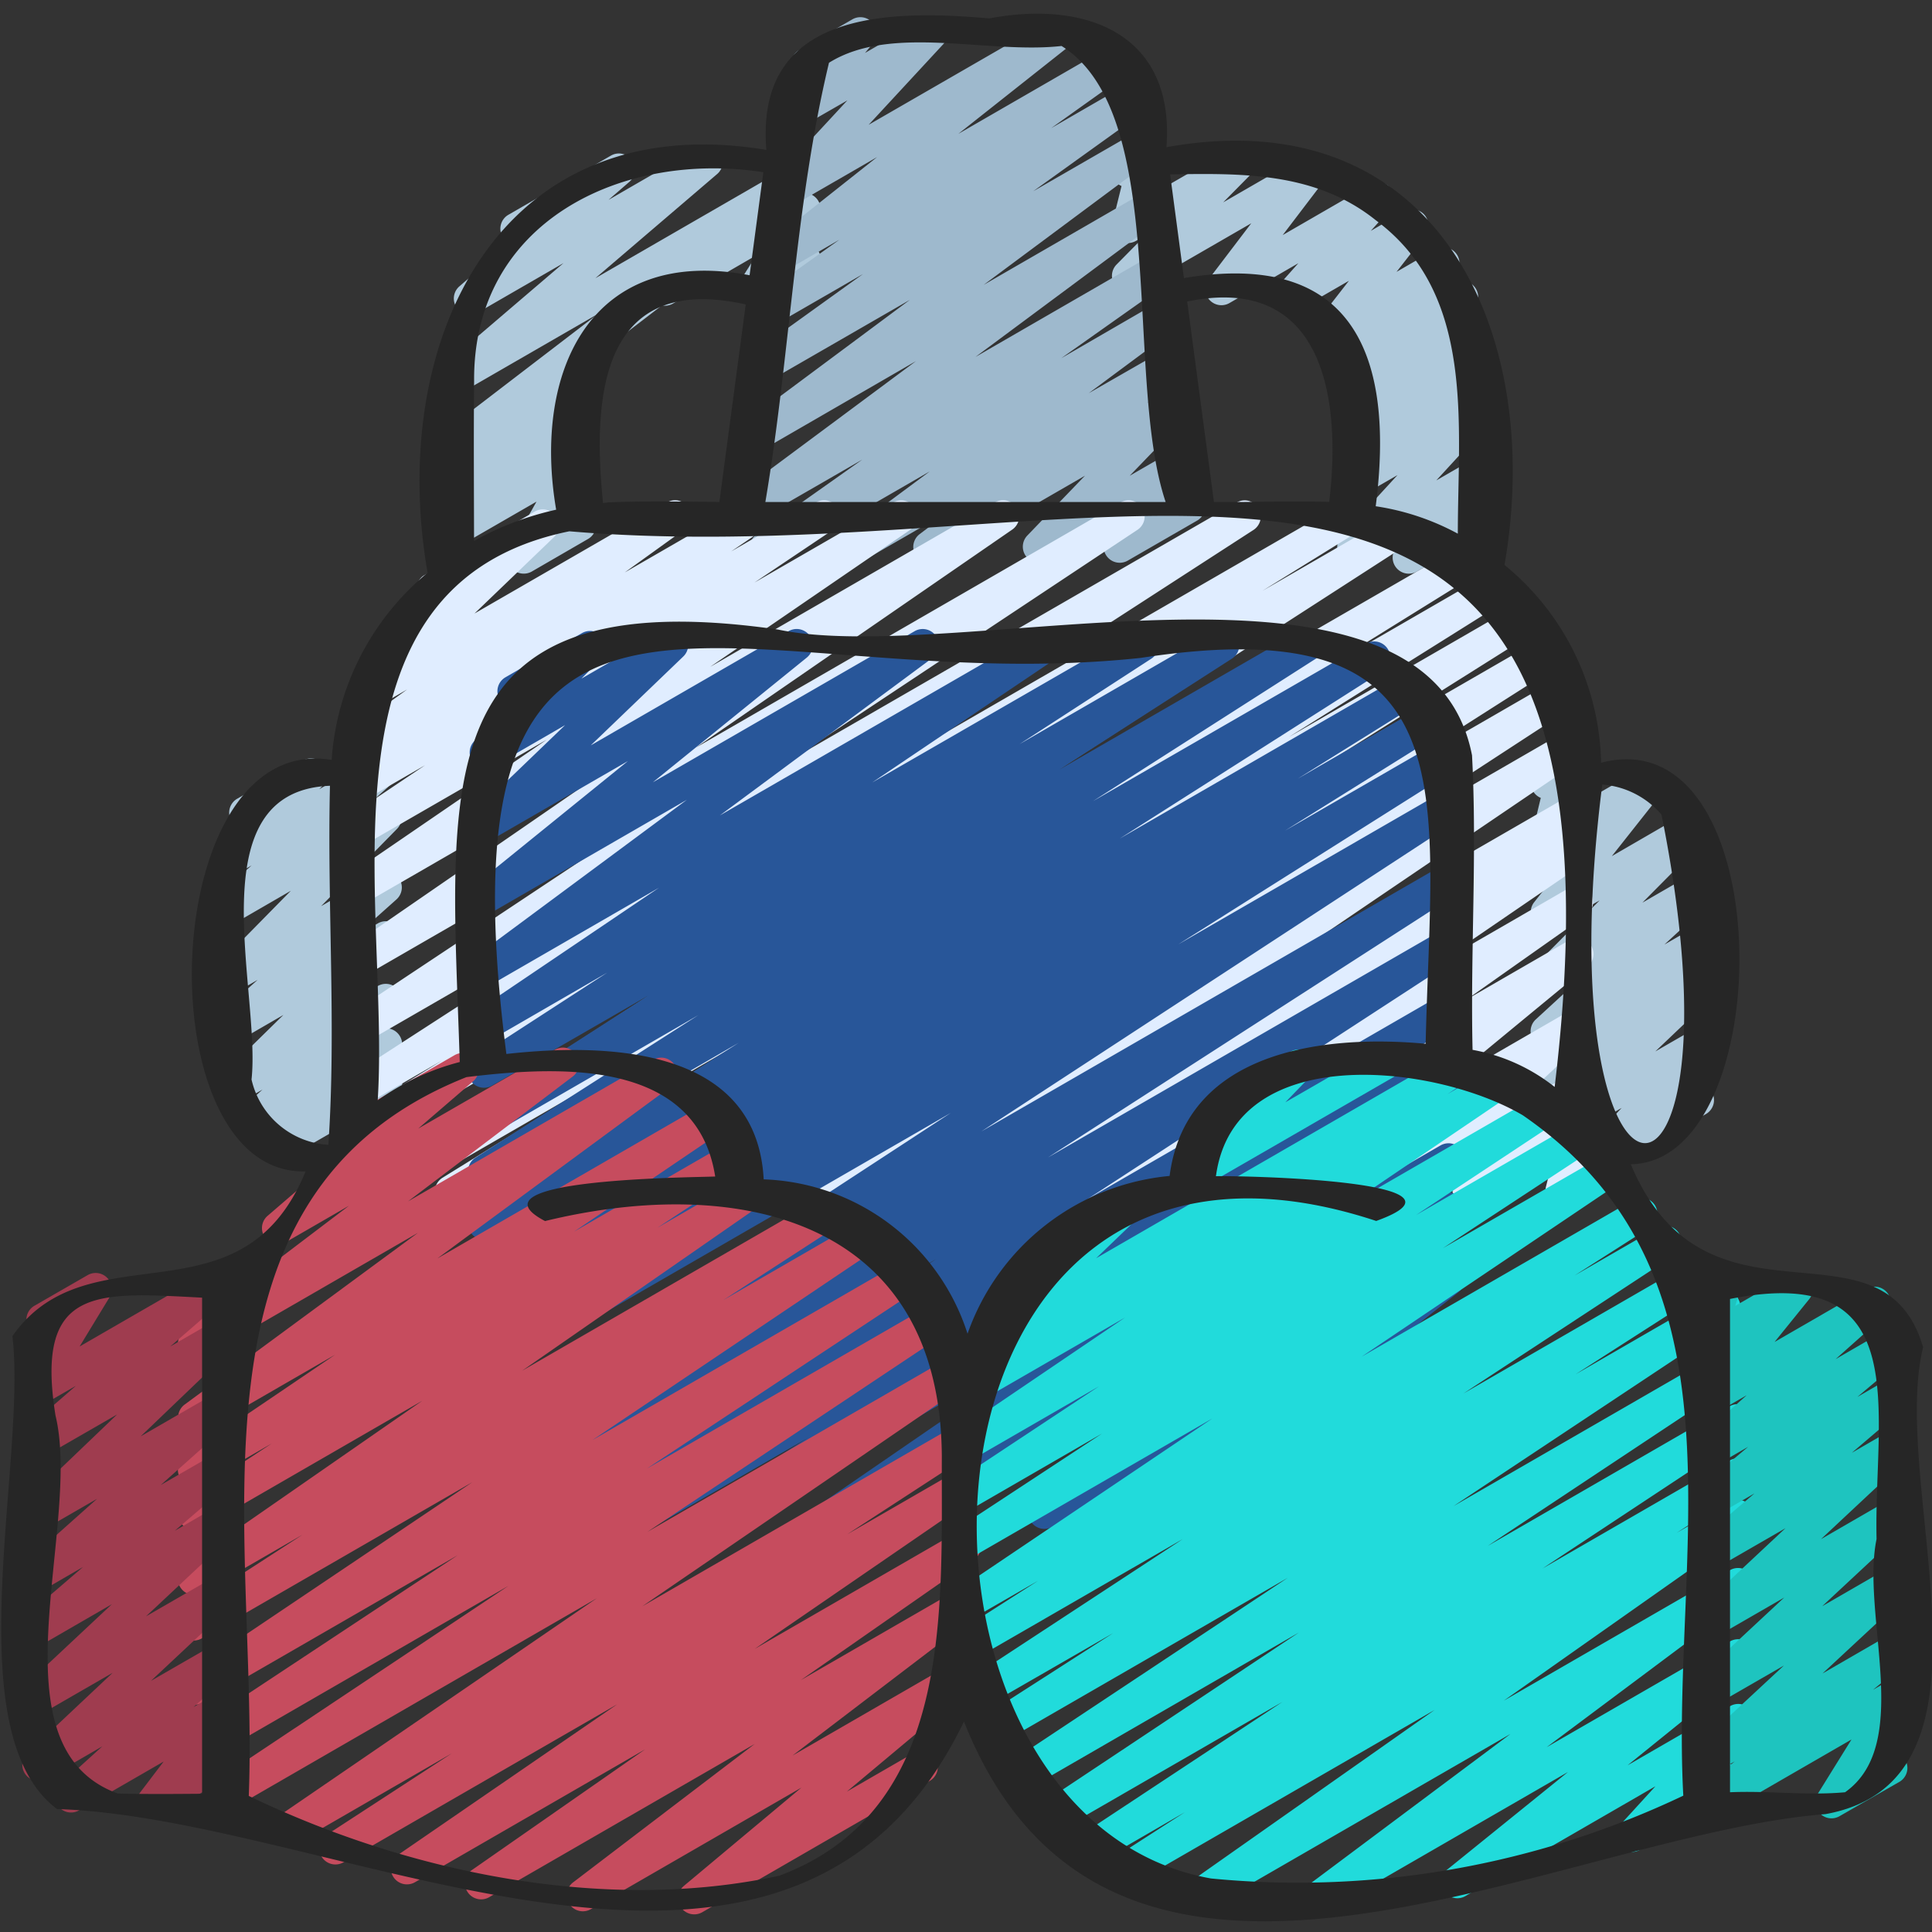
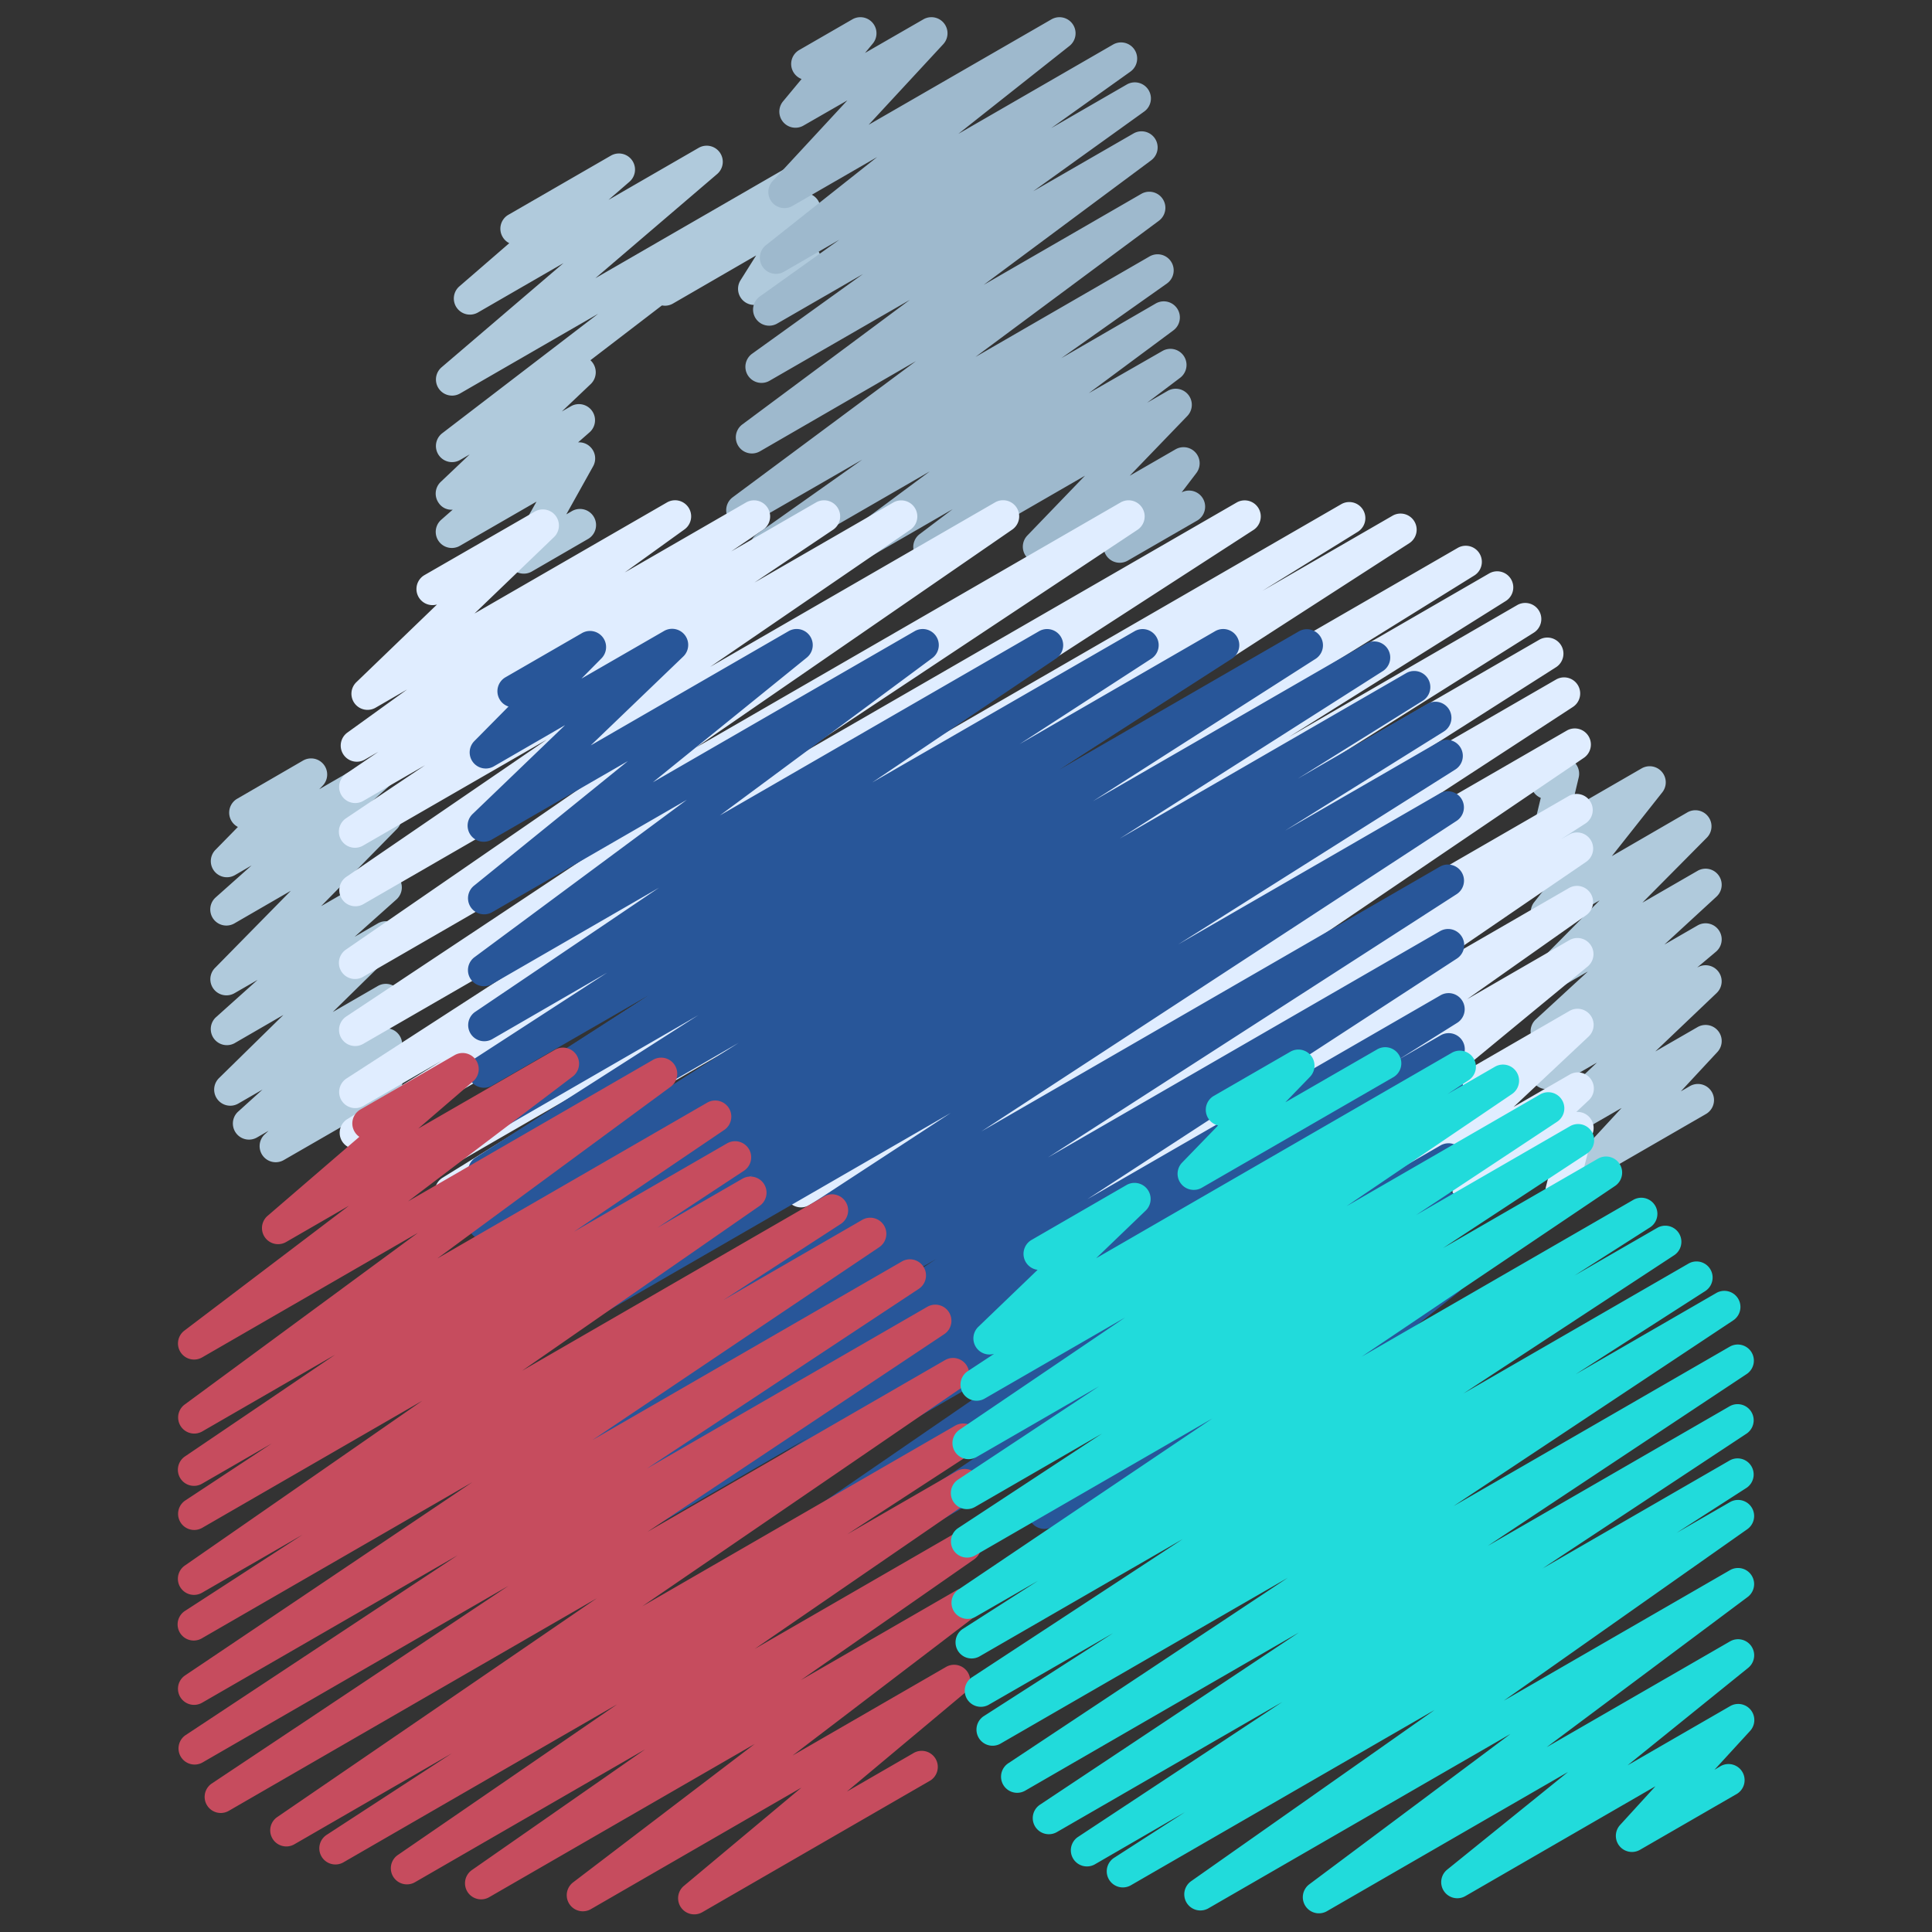
<svg xmlns="http://www.w3.org/2000/svg" id="Icons" height="512" viewBox="0 0 60 60" width="512">
  <rect x="0" y="0" width="60" height="60" fill="#333333" stroke="none" />
  <g fill="#b0cadc">
    <path d="m20.652 9.494a.5.5 0 0 1 -.25-.932l4.329-2.5a.5.5 0 0 1 .674.7l-.512.815a.5.5 0 0 1 .35.923l-1.567.9a.5.5 0 0 1 -.676-.7l.483-.768-2.583 1.495a.494.494 0 0 1 -.248.067z" />
    <path d="m16.264 17.815a.5.5 0 0 1 -.351-.143.5.5 0 0 1 -.086-.6l.834-1.493-2.381 1.373a.5.5 0 0 1 -.58-.808l.36-.316a.47.47 0 0 1 -.43-.2.5.5 0 0 1 .057-.662l.9-.854-.307.177a.5.5 0 0 1 -.553-.829l4.85-3.716-4.288 2.475a.5.5 0 0 1 -.575-.813l3.786-3.236-2.66 1.536a.5.5 0 0 1 -.577-.81l1.553-1.344a.494.494 0 0 1 -.21-.2.5.5 0 0 1 .183-.682l3.183-1.837a.5.5 0 0 1 .577.811l-.651.563 2.802-1.617a.5.5 0 0 1 .575.812l-3.786 3.238 6.235-3.6a.5.5 0 0 1 .553.829l-6.941 5.318a.507.507 0 0 1 .012.738l-.9.854.28-.161a.5.5 0 0 1 .58.809l-.355.311a.49.49 0 0 1 .381.143.5.5 0 0 1 .086.6l-.833 1.493.156-.09a.5.5 0 1 1 .5.865l-1.727 1a.5.5 0 0 1 -.252.066z" />
-     <path d="m45.626 18.161a.5.5 0 0 1 -.487-.609l.118-.527-1.257.724a.5.5 0 0 1 -.63-.758l.345-.4-1.437.829a.5.5 0 0 1 -.618-.771l1.74-1.894-1.12.645a.5.5 0 0 1 -.579-.809l.326-.284a.5.5 0 0 1 -.339-.866l.548-.512a.5.5 0 0 1 -.552-.816l.423-.408a.5.5 0 0 1 -.54-.81l.525-.554-.439.253a.5.5 0 0 1 -.644-.74l.883-1.134-1.548.893a.5.5 0 0 1 -.622-.766l.6-.673-2.139 1.237a.5.5 0 0 1 -.649-.735l1.325-1.742-3.579 2.066a.5.5 0 0 1 -.605-.784l.888-.9-.283.164a.5.5 0 0 1 -.735-.553l.285-1.15a.493.493 0 0 1 -.233-.208.5.5 0 0 1 .183-.683l.5-.288a.5.5 0 0 1 .736.553l-.217.875 2.472-1.426a.5.5 0 0 1 .606.784l-.889.9 2.525-1.457a.494.494 0 0 1 .625.1.5.5 0 0 1 .023.633l-1.325 1.74 2.72-1.571a.5.5 0 0 1 .622.767l-.606.673 1.038-.6a.5.5 0 0 1 .645.74l-.884 1.134 1.209-.7a.5.5 0 0 1 .612.776l-.524.554.48-.277a.5.5 0 0 1 .6.793l-.4.388.168-.1a.5.5 0 0 1 .592.8l-.542.506.138-.08a.5.5 0 0 1 .579.81l-.307.268a.592.592 0 0 1 .395.188.5.5 0 0 1 -.021.65l-1.745 1.901 1.131-.652a.5.5 0 0 1 .63.757l-.427.5a.512.512 0 0 1 .352.1.5.5 0 0 1 .191.512l-.2.9a.5.5 0 0 1 -.027.85l-.378.218a.508.508 0 0 1 -.251.056z" />
  </g>
  <path d="m23.789 17.5a.5.5 0 0 1 -.289-.908l3.28-2.319-3.48 2.006a.5.5 0 0 1 -.548-.834l5.694-4.23-4.843 2.8a.5.5 0 0 1 -.549-.834l5.2-3.867-4.354 2.51a.5.5 0 0 1 -.542-.839l3.442-2.474-2.665 1.538a.5.5 0 0 1 -.54-.84l2.47-1.763-1.715.991a.5.5 0 0 1 -.561-.825l3.451-2.734-2.619 1.512a.5.5 0 0 1 -.621-.773l2.316-2.5-1.363.783a.5.5 0 0 1 -.635-.752l.576-.694a.5.5 0 0 1 -.075-.9l1.653-.954a.5.5 0 0 1 .634.752l-.242.292 1.813-1.044a.5.5 0 0 1 .617.772l-2.317 2.503 5.678-3.275a.5.5 0 0 1 .561.824l-3.454 2.733 4.806-2.774a.5.5 0 0 1 .54.84l-2.462 1.756 2.346-1.354a.5.5 0 0 1 .542.839l-3.446 2.475 3.112-1.793a.5.5 0 0 1 .549.834l-5.199 3.866 4.895-2.826a.5.5 0 0 1 .548.834l-5.7 4.232 5.407-3.122a.5.5 0 0 1 .539.841l-3.28 2.319 2.936-1.7a.5.5 0 0 1 .548.834l-2.631 1.953 2.288-1.311a.5.5 0 0 1 .551.832l-1.024.774.638-.368a.5.5 0 0 1 .61.779l-1.791 1.858 1.424-.821a.5.5 0 0 1 .646.737l-.457.6a.5.5 0 0 1 .49.871l-2.163 1.248a.5.5 0 0 1 -.647-.737l.456-.6-2.318 1.338a.5.5 0 0 1 -.611-.779l1.791-1.859-4.584 2.647a.5.5 0 0 1 -.551-.832l1.026-.775-2.792 1.612a.5.5 0 0 1 -.548-.834l2.63-1.952-4.837 2.792a.491.491 0 0 1 -.25.069z" fill="#9eb9cd" />
  <path d="m11.5 36.47a.5.5 0 0 1 -.489-.6l.264-1.262-2.464 1.42a.5.5 0 0 1 -.589-.8l.118-.11-.369.213a.5.5 0 0 1 -.585-.8l.766-.693-.751.434a.5.5 0 0 1 -.6-.79l2-1.962-1.521.88a.5.5 0 0 1 -.583-.8l1.303-1.169-.72.415a.5.5 0 0 1 -.606-.783l2.359-2.4-1.753 1.014a.5.5 0 0 1 -.583-.806l1.116-.994-.516.3a.5.5 0 0 1 -.609-.781l.7-.714a.5.5 0 0 1 -.021-.877l2.044-1.185a.5.5 0 0 1 .609.781l-.106.109 1.628-.94a.5.5 0 0 1 .583.806l-1.117.994.716-.412a.5.5 0 0 1 .606.783l-2.357 2.4 1.756-1.014a.5.5 0 0 1 .583.806l-1.3 1.161.723-.418a.5.5 0 0 1 .6.79l-2 1.963 1.409-.814a.5.5 0 0 1 .585.8l-.765.692.177-.107a.5.5 0 0 1 .589.8l-.339.312a.5.5 0 0 1 .293.095.5.5 0 0 1 .2.508l-.313 1.5a.492.492 0 0 1 .262.22.5.5 0 0 1 -.183.682l-.5.288a.5.5 0 0 1 -.25.065z" fill="#b0cadc" />
  <path d="m49.593 36.477a.5.5 0 0 1 -.367-.84l1.135-1.229-2.081 1.2a.5.5 0 0 1 -.594-.8l1.908-1.808-1.314.758a.5.5 0 0 1 -.571-.816l.574-.482a.5.5 0 0 1 -.589-.8l1.619-1.489-1.03.594a.5.5 0 0 1 -.605-.784l2-2.019-1.392.8a.5.5 0 0 1 -.641-.743l1.568-1.983-.927.535a.5.5 0 0 1 -.736-.548l.3-1.244a.5.5 0 0 1 -.059-.895l.5-.288a.5.5 0 0 1 .737.549l-.233.981 2.189-1.264a.5.5 0 0 1 .641.743l-1.568 1.983 2.343-1.357a.5.5 0 0 1 .606.785l-2 2.017 1.714-.989a.5.5 0 0 1 .589.8l-1.619 1.49 1.03-.594a.5.5 0 0 1 .571.816l-.578.486h.007a.5.5 0 0 1 .594.795l-1.906 1.816 1.312-.756a.5.5 0 0 1 .617.772l-1.137 1.224.283-.164a.5.5 0 0 1 .5.866l-3.141 1.814a.49.49 0 0 1 -.249.068z" fill="#b0cadc" />
  <path d="m11.657 37.5a.5.5 0 0 1 -.271-.92l14.914-9.629-15.02 8.673a.5.5 0 0 1 -.512-.857l2.949-1.826-2.437 1.407a.5.5 0 0 1 -.521-.853l11.109-7.189-10.588 6.112a.5.5 0 0 1 -.526-.85l10.726-7.123-10.2 5.889a.5.5 0 0 1 -.534-.845l9.823-6.769-9.289 5.362a.5.5 0 0 1 -.532-.845l6.227-4.263-5.7 3.287a.5.5 0 0 1 -.529-.848l2.454-1.648-1.92 1.109a.5.5 0 0 1 -.53-.847l1-.679-.424.244a.5.5 0 0 1 -.542-.838l1.86-1.342-.972.562a.5.5 0 0 1 -.6-.793l2.5-2.408a.5.5 0 0 1 -.391-.912l3.419-1.969a.5.5 0 0 1 .6.793l-2.464 2.368 5.984-3.453a.5.5 0 0 1 .542.838l-1.86 1.34 3.775-2.178a.5.5 0 0 1 .53.846l-1 .679 2.643-1.525a.5.5 0 0 1 .529.847l-2.449 1.645 4.321-2.492a.5.5 0 0 1 .532.844l-6.228 4.266 8.851-5.11a.5.5 0 0 1 .534.844l-9.822 6.77 13.189-7.614a.5.5 0 0 1 .526.849l-10.726 7.12 13.809-7.969a.5.5 0 0 1 .521.852l-11.1 7.184 13.82-7.98a.5.5 0 0 1 .513.858l-2.964 1.835 4.051-2.339a.5.5 0 0 1 .521.852l-14.912 9.625 16.413-9.476a.5.5 0 0 1 .514.857l-4.733 2.938 5.192-3a.5.5 0 0 1 .516.856l-6.737 4.225 7.095-4.1a.5.5 0 0 1 .517.855l-6.086 3.831 6.249-3.607a.5.5 0 0 1 .518.855l-6.424 4.091 6.427-3.71a.5.5 0 0 1 .524.851l-8.335 5.437 8.15-4.706a.5.5 0 0 1 .53.846l-9.037 6.131 8.564-4.943a.5.5 0 0 1 .52.853l-.762.49.245-.141a.5.5 0 0 1 .532.846l-4.758 3.253 4.225-2.44a.5.5 0 0 1 .539.841l-3.7 2.61 3.169-1.83a.5.5 0 0 1 .569.819l-4.267 3.518 3.7-2.138a.5.5 0 0 1 .592.8l-2.32 2.178 1.732-1a.5.5 0 0 1 .593.8l-.379.356a.5.5 0 0 1 .523.622l-.274 1.075a.5.5 0 0 1 .044.888l-.5.289a.5.5 0 0 1 -.734-.556l.2-.793-2.341 1.351a.5.5 0 0 1 -.593-.8l.223-.209-1.741 1.007a.5.5 0 0 1 -.592-.8l2.32-2.177-5.157 2.98a.5.5 0 0 1 -.568-.818l4.267-3.521-7.519 4.342a.5.5 0 0 1 -.538-.841l3.7-2.612-5.986 3.455a.5.5 0 0 1 -.532-.846l4.753-3.252-7.1 4.1a.5.5 0 0 1 -.521-.854l.757-.486-2.324 1.342a.5.5 0 0 1 -.531-.847l9.037-6.131-12.088 6.981a.5.5 0 0 1 -.524-.852l8.33-5.435-10.892 6.289a.5.5 0 0 1 -.519-.855l6.434-4.089-8.567 4.946a.5.5 0 0 1 -.516-.856l6.076-3.825-8.112 4.684a.5.5 0 0 1 -.516-.857l6.745-4.23-8.814 5.089a.5.5 0 0 1 -.514-.858l4.726-2.931-6.568 3.791a.494.494 0 0 1 -.25.067z" fill="#e0edff" />
  <path d="m17.872 47.5a.5.5 0 0 1 -.272-.919l11.475-7.481-13.795 7.969a.5.5 0 0 1 -.52-.852l12.708-8.189-12.188 7.036a.5.5 0 0 1 -.523-.851l14.771-9.651-14.248 8.225a.5.5 0 0 1 -.516-.855l8.6-5.431-8.084 4.666a.5.5 0 0 1 -.514-.856l4.934-3.081-4.42 2.551a.5.5 0 0 1 -.514-.856l3.891-2.425-3.377 1.947a.5.5 0 0 1 -.518-.854l8.176-5.206-7.658 4.422a.5.5 0 0 1 -.519-.854l6.927-4.429-6.408 3.7a.5.5 0 0 1 -.52-.854l5.376-3.456-4.856 2.8a.5.5 0 0 1 -.521-.853l4.1-2.658-3.579 2.07a.5.5 0 0 1 -.53-.846l5.716-3.86-5.186 2.994a.5.5 0 0 1 -.548-.834l6.6-4.891-6.052 3.493a.5.5 0 0 1 -.564-.821l4.784-3.874-4.22 2.434a.5.5 0 0 1 -.6-.793l2.87-2.758-2.214 1.281a.5.5 0 0 1 -.606-.784l1.062-1.074a.494.494 0 0 1 -.277-.225.5.5 0 0 1 .182-.683l2.376-1.372a.5.5 0 0 1 .606.784l-.622.629 2.558-1.475a.5.5 0 0 1 .6.793l-2.869 2.756 6.146-3.549a.5.5 0 0 1 .565.821l-4.783 3.874 8.134-4.695a.5.5 0 0 1 .548.834l-6.6 4.89 9.917-5.724a.5.5 0 0 1 .531.846l-5.716 3.854 8.152-4.7a.5.5 0 0 1 .522.852l-4.1 2.658 6.078-3.51a.5.5 0 0 1 .521.853l-5.372 3.454 7.461-4.307a.5.5 0 0 1 .519.853l-6.926 4.428 8.494-4.9a.5.5 0 0 1 .518.854l-8.182 5.209 8.906-5.144a.5.5 0 0 1 .514.857l-3.887 2.424 4.02-2.321a.5.5 0 0 1 .515.857l-4.932 3.079 4.776-2.757a.5.5 0 0 1 .516.856l-8.611 5.435 8.132-4.694a.5.5 0 0 1 .523.851l-14.769 9.651 14.249-8.227a.5.5 0 0 1 .52.853l-12.7 8.183 12.183-7.033a.5.5 0 0 1 .522.852l-11.48 7.475 10.959-6.327a.5.5 0 0 1 .516.857l-1.822 1.142 1.308-.755a.5.5 0 0 1 .519.855l-3.011 1.915 2.494-1.44a.5.5 0 0 1 .534.845l-8.508 5.846 7.976-4.606a.5.5 0 0 1 .529.848l-4.047 2.716 3.52-2.033a.5.5 0 0 1 .551.833l-5.975 4.493 5.427-3.13a.5.5 0 0 1 .561.824l-3.813 3.023 3.255-1.879a.5.5 0 0 1 .584.8l-2.306 2.067 1.724-1a.5.5 0 0 1 .6.076.5.5 0 0 1 .087.6l-1.011 1.822.327-.189a.5.5 0 1 1 .5.865l-1.889 1.091a.493.493 0 0 1 -.6-.076.5.5 0 0 1 -.087-.6l1.011-1.821-4.33 2.5a.5.5 0 0 1 -.584-.8l2.3-2.067-4.969 2.876a.5.5 0 0 1 -.561-.824l3.814-3.024-6.67 3.851a.5.5 0 0 1 -.551-.832l5.968-4.492-9.23 5.328a.5.5 0 0 1 -.528-.848l4.043-2.713-6.173 3.564a.5.5 0 0 1 -.533-.845l8.508-5.847-11.6 6.7a.5.5 0 0 1 -.519-.855l3.016-1.918-4.807 2.775a.5.5 0 0 1 -.515-.857l1.838-1.152-3.478 2.007a.494.494 0 0 1 -.25.07z" fill="#285699" />
  <path d="m21.561 59.452a.5.5 0 0 1 -.322-.884l3.651-3.053-6.543 3.777a.5.5 0 0 1 -.553-.83l5.641-4.3-8.245 4.758a.5.5 0 0 1 -.536-.843l5.382-3.75-7.15 4.128a.5.5 0 0 1 -.533-.845l6.815-4.682-8.5 4.907a.5.5 0 0 1 -.523-.852l3.89-2.533-4.9 2.83a.5.5 0 0 1 -.532-.845l9.932-6.8-11.435 6.605a.5.5 0 0 1 -.528-.848l9.219-6.142-9.51 5.49a.5.5 0 0 1 -.525-.849l8.46-5.593-7.938 4.581a.5.5 0 0 1 -.529-.848l8.92-6-8.392 4.844a.5.5 0 0 1 -.522-.853l3.639-2.359-3.118 1.8a.5.5 0 0 1 -.535-.844l7.376-5.119-6.842 3.951a.5.5 0 0 1 -.525-.85l2.69-1.773-2.166 1.25a.5.5 0 0 1 -.673-.167.5.5 0 0 1 .143-.68l4.662-3.158-4.133 2.386a.5.5 0 0 1 -.545-.835l7.252-5.338-6.709 3.873a.5.5 0 0 1 -.551-.831l5.119-3.884-1.957 1.13a.5.5 0 0 1 -.576-.811l2.854-2.458a.507.507 0 0 1 -.151-.164.5.5 0 0 1 .182-.683l2.93-1.691a.5.5 0 0 1 .576.811l-1.708 1.471 4.247-2.449a.5.5 0 0 1 .552.831l-5.116 3.879 7.616-4.4a.5.5 0 0 1 .546.835l-7.251 5.337 8.381-4.839a.5.5 0 0 1 .53.847l-4.667 3.161 4.751-2.742a.5.5 0 0 1 .526.85l-2.687 1.77 2.637-1.522a.5.5 0 0 1 .535.844l-7.375 5.119 9.364-5.406a.5.5 0 0 1 .523.853l-3.644 2.363 4.327-2.5a.5.5 0 0 1 .529.847l-8.921 6 9.629-5.558a.5.5 0 0 1 .525.849l-8.455 5.59 8.709-5.025a.5.5 0 0 1 .527.849l-9.223 6.143 9.243-5.335a.5.5 0 0 1 .532.846l-9.934 6.8 9.717-5.61a.5.5 0 0 1 .523.852l-3.875 2.522 3.41-1.968a.5.5 0 0 1 .533.844l-6.818 4.684 6.285-3.628a.5.5 0 0 1 .536.843l-5.383 3.751 4.827-2.786a.5.5 0 0 1 .553.83l-5.64 4.3 4.769-2.753a.5.5 0 0 1 .571.816l-3.653 3.056 2.056-1.187a.5.5 0 1 1 .5.865l-7.045 4.068a.494.494 0 0 1 -.25.067z" fill="#c64c5e" />
-   <path d="m4.75 56.47a.5.5 0 0 1 -.4-.8l.733-.964-2.636 1.521a.5.5 0 0 1 -.586-.8l1.317-1.193-1.725 1a.5.5 0 0 1 -.593-.8l2.64-2.485-2.22 1.281a.5.5 0 0 1 -.592-.8l2.786-2.61-2.194 1.269a.5.5 0 0 1 -.58-.812l1.879-1.613-1.3.752a.5.5 0 0 1 -.579-.806l2.316-2.065-1.733 1a.5.5 0 0 1 -.595-.794l2.949-2.824-2.357 1.358a.5.5 0 0 1 -.578-.81l1.655-1.437-1.077.621a.5.5 0 0 1 -.68-.692l.928-1.528a.5.5 0 0 1 -.466-.883l1.66-.956a.5.5 0 0 1 .677.692l-.926 1.524 3.891-2.246a.5.5 0 0 1 .578.811l-1.652 1.434 1.433-.827a.5.5 0 0 1 .595.794l-2.949 2.825 2.358-1.361a.5.5 0 0 1 .583.806l-2.316 2.065 1.736-1a.5.5 0 0 1 .577.812l-1.878 1.61 1.3-.753a.5.5 0 0 1 .592.8l-2.786 2.61 2.2-1.268a.5.5 0 0 1 .593.8l-2.639 2.472 2.052-1.18a.5.5 0 0 1 .586.8l-1.316 1.195.733-.423a.5.5 0 0 1 .648.735l-.736.966.092-.053a.5.5 0 1 1 .5.865l-2.248 1.295a.49.49 0 0 1 -.25.07z" fill="#9f3c4f" />
  <path d="m40.96 59.42a.5.5 0 0 1 -.3-.9l6.25-4.671-9.379 5.414a.5.5 0 0 1 -.538-.842l7.56-5.317-9.421 5.438a.5.5 0 0 1 -.522-.853l2.19-1.411-2.8 1.622a.5.5 0 0 1 -.525-.85l6.349-4.194-7 4.04a.5.5 0 0 1 -.526-.85l8.04-5.346-8.508 4.915a.5.5 0 0 1 -.526-.849l8.689-5.766-8.907 5.142a.5.5 0 0 1 -.521-.854l4.006-2.571-3.871 2.229a.5.5 0 0 1 -.524-.85l6.558-4.3-6.323 3.65a.5.5 0 0 1 -.519-.853l2.345-1.5-1.937 1.116a.5.5 0 0 1 -.529-.848l7.88-5.309-7.371 4.255a.5.5 0 0 1 -.524-.851l4.468-2.935-3.944 2.279a.5.5 0 0 1 -.526-.85l4.382-2.9-3.809 2.2a.5.5 0 0 1 -.53-.847l5.142-3.486-4.363 2.519a.5.5 0 0 1 -.524-.851l.822-.541a.5.5 0 0 1 -.491-.839l1.841-1.769a.5.5 0 0 1 -.188-.929l2.94-1.7a.5.5 0 0 1 .6.793l-1.534 1.475 11.037-6.375a.5.5 0 0 1 .525.851l-.65.427 1.475-.851a.5.5 0 0 1 .53.847l-5.141 3.485 6-3.464a.5.5 0 0 1 .527.85l-4.368 2.89 4.792-2.766a.5.5 0 0 1 .524.85l-4.479 2.942 4.821-2.782a.5.5 0 0 1 .529.847l-7.88 5.309 8.447-4.876a.5.5 0 0 1 .52.853l-2.35 1.5 2.577-1.486a.5.5 0 0 1 .524.85l-6.553 4.3 6.985-4.032a.5.5 0 0 1 .52.854l-4.022 2.582 4.368-2.524a.5.5 0 0 1 .526.85l-8.686 5.768 8.577-4.951a.5.5 0 0 1 .526.85l-8.042 5.338 7.517-4.34a.5.5 0 0 1 .525.85l-6.343 4.192 5.823-3.361a.5.5 0 0 1 .521.852l-2.175 1.4 1.655-.954a.5.5 0 0 1 .538.842l-7.562 5.325 7.03-4.057a.5.5 0 0 1 .549.833l-6.247 4.668 5.7-3.289a.5.5 0 0 1 .564.821l-3.75 3.03 3.187-1.839a.5.5 0 0 1 .618.771l-1.107 1.207.168-.1a.5.5 0 1 1 .5.865l-2.983 1.722a.5.5 0 0 1 -.618-.77l1.1-1.205-5.9 3.409a.5.5 0 0 1 -.565-.822l3.749-3.03-7.485 4.322a.5.5 0 0 1 -.25.067z" fill="#21dbdb" />
  <path d="m37.071 36.953a.5.5 0 0 1 -.359-.848l1.117-1.153a.5.5 0 0 1 -.132-.919l2.376-1.371a.5.5 0 0 1 .61.78l-.766.791 2.834-1.633a.5.5 0 1 1 .5.865l-5.93 3.423a.489.489 0 0 1 -.25.065z" fill="#21dbdb" />
-   <path d="m53.074 56.5a.5.5 0 0 1 -.316-.887l1.116-.912-.594.342a.5.5 0 0 1 -.591-.8l2.711-2.518-2.12 1.222a.5.5 0 0 1 -.591-.8l2.721-2.534-2.13 1.23a.5.5 0 0 1 -.592-.8l2.762-2.584-2.17 1.252a.5.5 0 0 1 -.574-.814l1.781-1.518-1.207.7a.5.5 0 0 1 -.572-.815l1.582-1.332-1.01.583a.5.5 0 0 1 -.583-.806l1.547-1.378-.964.556a.5.5 0 0 1 -.638-.747l1.075-1.33-.437.252a.5.5 0 0 1 -.727-.582l.227-.727a.512.512 0 0 1 -.183-.184.5.5 0 0 1 .183-.683l.5-.288a.5.5 0 0 1 .728.583l-.117.374 1.657-.956a.5.5 0 0 1 .639.747l-1.076 1.33 2.858-1.65a.5.5 0 0 1 .583.806l-1.545 1.377 1.684-.973a.5.5 0 0 1 .573.816l-1.581 1.331 1.037-.6a.5.5 0 0 1 .574.814l-1.784 1.521 1.21-.7a.5.5 0 0 1 .592.8l-2.76 2.582 2.168-1.252a.5.5 0 0 1 .591.8l-2.721 2.534 2.13-1.23a.5.5 0 0 1 .591.8l-2.711 2.519 2.117-1.223a.5.5 0 0 1 .566.819l-1.116.912.55-.316a.5.5 0 0 1 .676.7l-1.043 1.688.154-.089a.5.5 0 0 1 .5.865l-1.87 1.073a.5.5 0 0 1 -.676-.7l1.042-1.679-4.177 2.412a.491.491 0 0 1 -.249.067z" fill="#1ec4bf" />
-   <path d="m59.724 41.84c-1.258-4.31-6.716-.052-9.078-5.683 4.631-.074 4.652-13.923-.922-12.47a8.144 8.144 0 0 0 -3-6.142c1.26-7.259-2.124-14.488-10.5-12.973.272-3.493-2.454-4.577-5.5-4-3.202-.282-7.277-.207-6.924 4.083-8.321-1.376-11.777 5.933-10.521 13.131a8.266 8.266 0 0 0 -2.979 5.814c-5.459-.9-5.817 12.918-.81 12.778-1.99 4.865-6.73 1.729-9.104 5.115.455 3.931-1.786 12.317 1.386 14.689 8.809.276 22.759 8.475 28.165-2.717 4.6 11.575 18.407 3.526 26.758 2.874 5.864-1.069 1.968-10.174 3.029-14.499zm-8.124-16.54c2.778 13.831-3.69 13.674-1.84-.936a2.7 2.7 0 0 1 1.84.936zm-8.873-18.46c3.1 2.3 2.546 6.338 2.547 9.734a7.732 7.732 0 0 0 -2.55-.852c.591-4.621-.651-7.976-5.956-7.086l-.429-3.22c2.25-.038 4.523-.071 6.388 1.424zm-5.027 8.75-.831-6.226c4.22-.872 4.8 2.969 4.411 6.224-1.21-.036-2.394.012-3.58.002zm-11.955-13.641c1.941-1.211 4.928-.262 7.222-.521 3.373 2.095 1.933 10.293 3.233 14.162h-12.431c.763-4.509.918-9.227 1.976-13.641zm-6.81 13.651c-.07 0-.138.018-.207.022-.35-3.425-.012-7.161 4.431-6.167l-.818 6.134c-1.135-.011-2.273-.034-3.406.011zm-4.211-3.758c-.042-4.949 4.584-7.173 8.982-6.494q-.213 1.6-.427 3.2c-4.936-.941-6.741 2.991-6.007 7.281a9.383 9.383 0 0 0 -2.55.97c-.003-1.653-.014-3.307.002-4.96zm2.957 4.658c16.986 1.451 33.6-7.669 30.6 17.256a5.739 5.739 0 0 0 -2.549-1.152c-.071-3.044.144-6.111-.017-9.147-1.4-7.21-15.935-2.72-21.559-3.907-11.134-1.6-10.14 4.9-9.878 13.432a7.708 7.708 0 0 0 -2.548 1.19c.388-6.072-2.198-16.008 5.951-17.672zm18.642 20.02a7.373 7.373 0 0 0 -6.275 4.9 6.9 6.9 0 0 0 -6.331-4.794c-.215-4.1-4.824-4.245-7.991-3.894-2.328-18.091 7.139-10.961 19.7-12.3 10.336-1.591 9.024 4.146 8.849 11.983-3.219-.299-7.458.246-7.952 4.109zm-28.511-3c.294-2.746-1.735-8.955 2.435-9.117-.089 3.742.2 7.49-.049 11.151a2.612 2.612 0 0 1 -2.386-2.027zm-4.154 22.18c-4-1.455-1.1-8.29-1.935-11.743-.643-4.032 1.284-3.826 4.553-3.657v15.407c-.876.007-1.746.014-2.618-.007zm20.542 2.553c-5.42 1.172-11.524-.095-16.474-2.479.311-8.063-2.39-18.692 6.76-22.323 2.787-.338 7.147-.611 7.725 3.087-.938.033-7.772.081-5.284 1.383 5.975-1.454 12.266-.091 12.322 7.286-.017 4.793.384 11.012-5.049 13.046zm13.405.084c-10.705-1.913-10.077-25.437 5.134-20.419 3.437-1.235-3.975-1.409-4.977-1.39.563-4.21 6.8-3.495 9.53-1.892 7.238 4.986 4.575 13.521 4.984 21.13a27.863 27.863 0 0 1 -14.676 2.571zm19.695-2.677c-1.171.109-2.391-.053-3.573 0v-15.32c5.791-1.152 4.459 3.516 4.551 7.457-.488 2.356 1.148 6.362-.978 7.863z" fill="#262626" />
</svg>